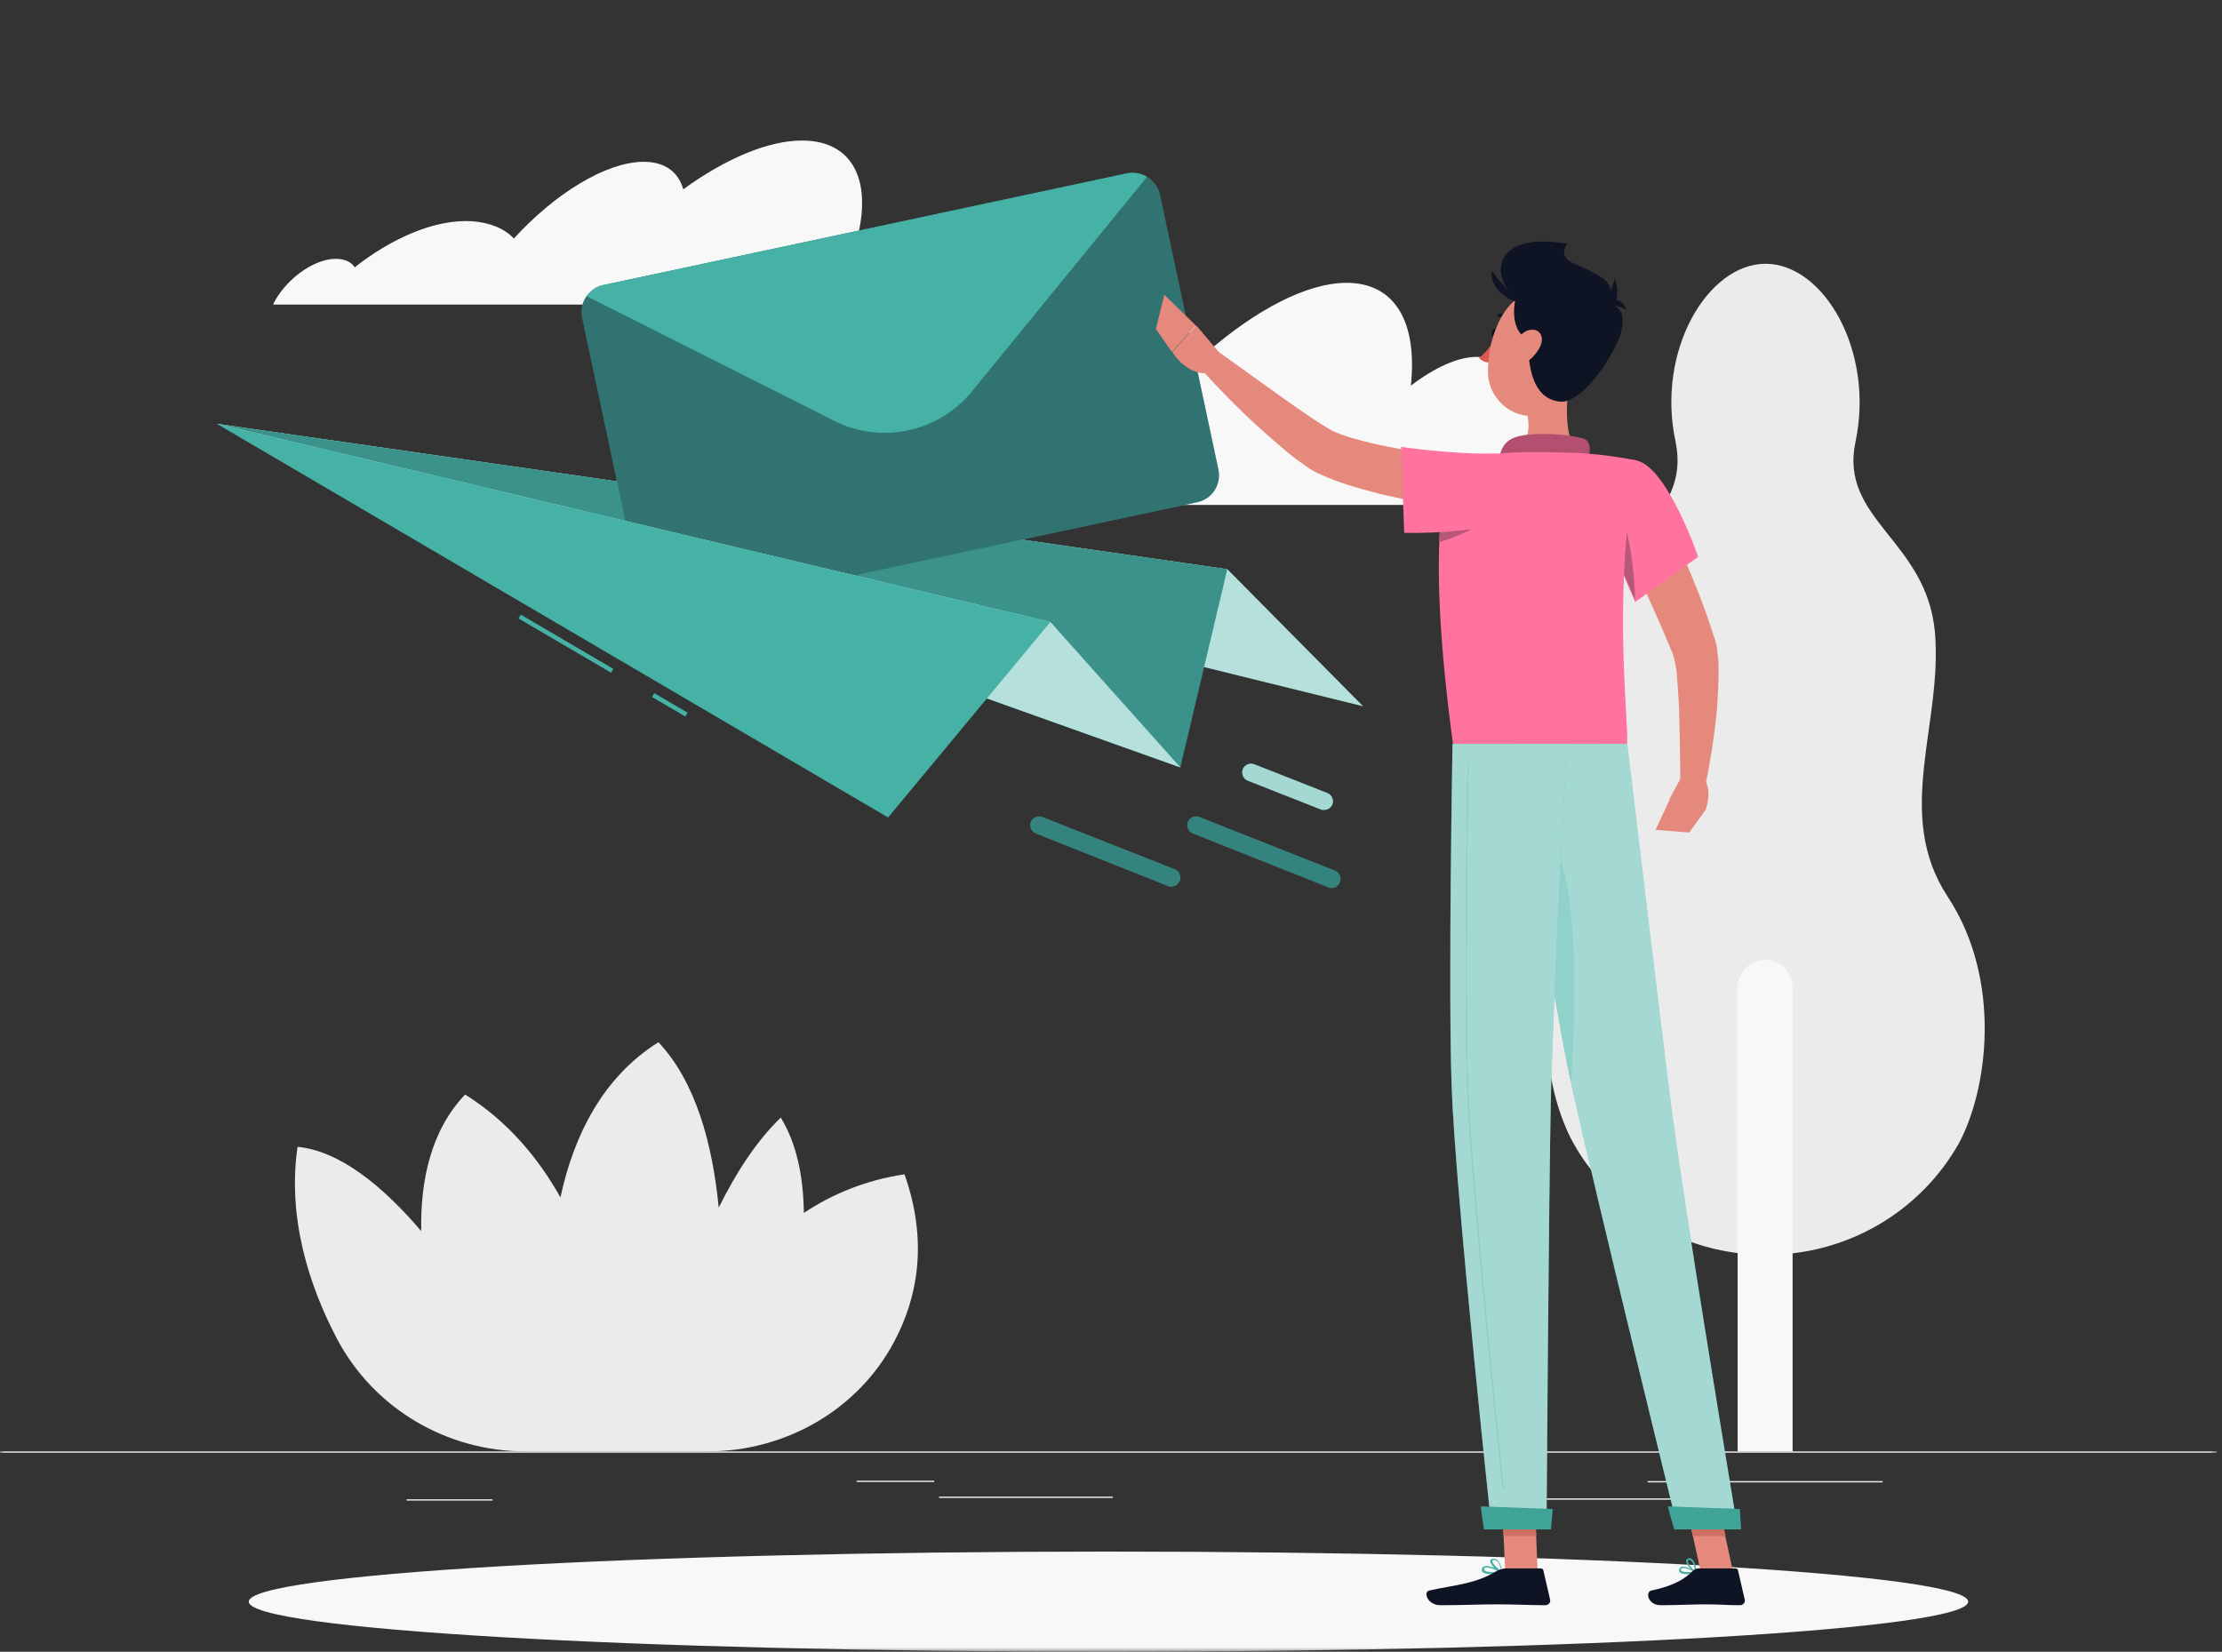
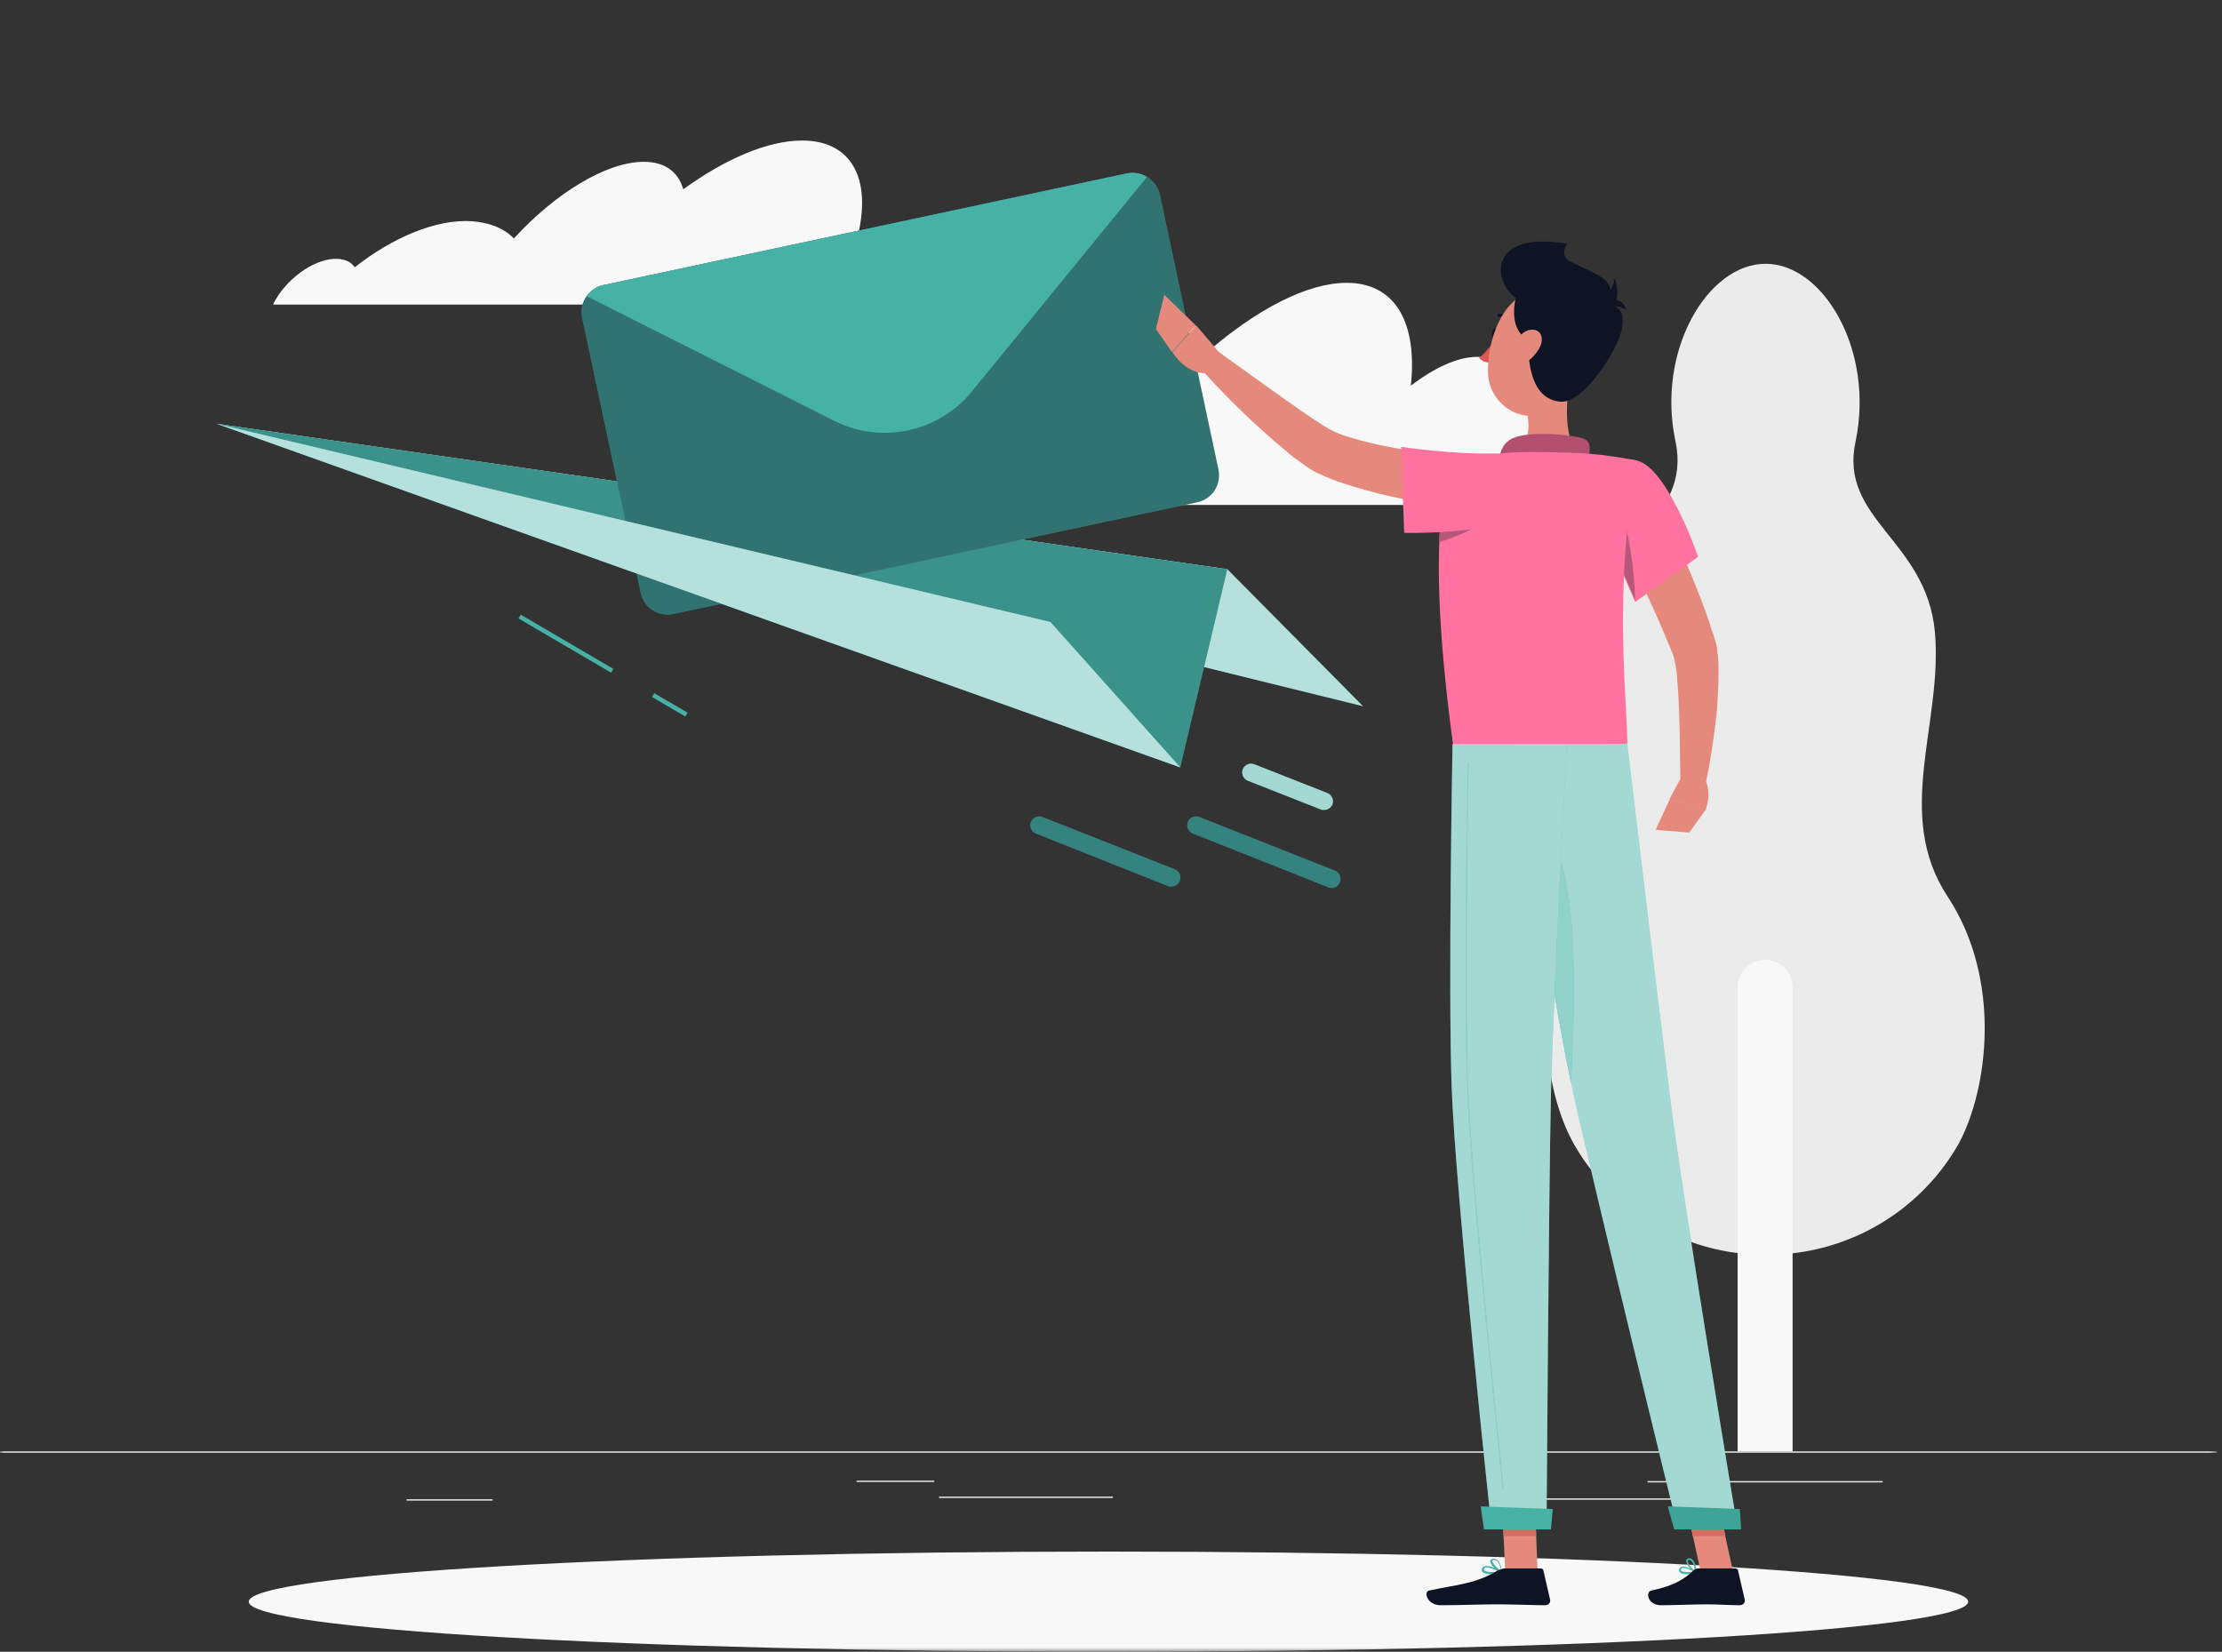
<svg xmlns="http://www.w3.org/2000/svg" width="269" height="200" viewBox="0 0 269 200" fill="none">
  <rect x="0" y="0" width="269" height="200" fill="#333333" stroke="none" />
  <g clip-path="url(#clip0_1536_2816)">
    <mask id="mask0_1536_2816" style="mask-type:luminance" maskUnits="userSpaceOnUse" x="0" y="0" width="269" height="200">
      <path d="M268.384 0H0V200H268.384V0Z" fill="white" />
    </mask>
    <g mask="url(#mask0_1536_2816)">
      <path d="M268.384 175.738H0V175.899H268.384V175.738Z" fill="#EBEBEB" />
      <path d="M202.738 181.428H184.273V181.589H202.738V181.428Z" fill="#EBEBEB" />
      <path d="M59.635 181.535H49.222V181.696H59.635V181.535Z" fill="#EBEBEB" />
-       <path d="M134.729 181.213H113.688V181.374H134.729V181.213Z" fill="#EBEBEB" />
+       <path d="M134.729 181.213H113.688V181.374H134.729V181.213" fill="#EBEBEB" />
      <path d="M113.097 179.281H103.704V179.442H113.097V179.281Z" fill="#EBEBEB" />
      <path d="M227.912 179.334H199.463V179.495H227.912V179.334Z" fill="#EBEBEB" />
      <path d="M235.802 108.588C229.2 98.551 235.212 87.708 234.246 76.543C233.226 65.378 222.598 62.909 224.638 53.462C226.946 42.458 220.773 31.938 213.741 31.938C206.71 31.938 200.483 42.512 202.845 53.462C204.831 62.963 194.203 65.378 193.237 76.543C192.217 87.708 198.282 98.551 191.68 108.588C185.078 118.626 186.796 131.938 190.553 138.54C191.573 140.365 192.807 141.975 194.096 143.371C204.67 154.804 222.974 154.804 233.548 143.371C234.89 141.922 236.071 140.311 237.091 138.54C240.687 131.938 242.405 118.626 235.802 108.588Z" fill="#EBEBEB" />
      <path d="M217.016 175.738H210.36V119.538C210.36 117.713 211.863 116.21 213.688 116.21C215.513 116.21 217.016 117.713 217.016 119.538V175.738Z" fill="#F8F8F8" />
-       <path d="M109.501 142.19C104.831 142.888 100.805 144.552 97.316 146.86C97.262 142.619 96.511 138.594 94.525 135.319C91.465 138.272 89.05 142.136 87.01 146.216C86.258 138.486 84.219 130.972 79.71 126.194C72.947 130.435 69.458 137.52 67.847 144.981C65.163 140.204 61.46 135.749 56.307 132.528C52.174 136.876 50.885 142.888 50.993 149.061C46.323 143.586 41.116 139.345 36.017 138.862C34.782 147.504 37.413 155.663 40.794 162.104C45.249 170.531 54.052 175.738 63.607 175.738H85.668C95.061 175.738 103.864 170.746 108.266 162.426C111.057 157.166 112.399 150.403 109.501 142.19Z" fill="#EBEBEB" />
      <path d="M103.221 30.703C105.958 22.705 103.757 17.016 97.101 17.016C92.914 17.016 87.761 19.27 82.716 22.92C82.125 20.827 80.515 19.592 77.938 19.592C73.376 19.592 67.149 23.457 62.211 28.878C61.03 27.644 59.312 26.946 57.112 26.785C52.764 26.516 47.504 28.771 42.941 32.367C42.565 31.777 41.867 31.401 40.901 31.347C38.379 31.186 34.997 33.441 33.333 36.339C33.226 36.5 33.118 36.715 33.065 36.876H38.271H42.404H56.79H63.875H69.404H77.831H79.388H100.376H104.509C104.724 34.3 104.294 32.206 103.221 30.703Z" fill="#F8F8F8" />
      <path d="M184.004 49.651C183.736 49.597 183.467 49.597 183.199 49.597C183.467 45.679 181.964 43.21 178.797 43.21C176.489 43.21 173.698 44.498 170.8 46.699C171.605 39.13 168.975 34.246 163.016 34.246C158.239 34.246 152.12 37.467 146.108 42.673C145.572 39.721 143.8 37.95 140.848 37.95C135.641 37.95 128.18 43.425 122.276 51.208C120.987 49.49 119.055 48.417 116.532 48.256C111.54 47.88 105.368 51.047 99.892 56.2C99.463 55.341 98.712 54.804 97.638 54.697C94.9 54.482 91.143 57.327 88.996 61.138H95.33H99.624H116.157H123.886H130.81H140.633H159.152H166.344H168.921H179.173H188.406C190.714 55.341 188.835 50.349 184.004 49.651Z" fill="#F8F8F8" />
      <path d="M134.192 200C191.674 200 238.272 197.285 238.272 193.935C238.272 190.585 191.674 187.869 134.192 187.869C76.711 187.869 30.113 190.585 30.113 193.935C30.113 197.285 76.711 200 134.192 200Z" fill="#F8F8F8" />
      <path d="M26.248 51.315L148.578 68.921L165.003 85.507L26.248 51.315Z" fill="#46B2A5" />
      <path opacity="0.6" d="M26.248 51.315L148.578 68.921L165.003 85.507L26.248 51.315Z" fill="white" />
      <path d="M26.248 51.315L148.578 68.921L142.888 92.915L26.248 51.315Z" fill="#46B2A5" />
      <path opacity="0.2" d="M26.248 51.315L148.578 68.921L142.888 92.915L26.248 51.315Z" fill="#0F1425" />
      <path d="M140.419 23.564L147.504 56.844C147.88 58.669 146.753 60.44 144.928 60.816L81.535 74.343C79.71 74.718 77.939 73.591 77.563 71.766L70.478 38.486C70.263 37.52 70.478 36.608 71.015 35.856C71.498 35.212 72.195 34.675 73.054 34.514L136.447 20.988C137.305 20.827 138.164 20.988 138.862 21.417C139.614 21.847 140.204 22.652 140.419 23.564Z" fill="#46B2A5" />
      <path opacity="0.4" d="M140.419 23.564L147.504 56.844C147.88 58.669 146.753 60.44 144.928 60.816L81.535 74.343C79.71 74.718 77.939 73.591 77.563 71.766L70.478 38.486C70.263 37.52 70.478 36.608 71.015 35.856C71.498 35.212 72.195 34.675 73.054 34.514L136.447 20.988C137.305 20.827 138.164 20.988 138.862 21.417C139.614 21.847 140.204 22.652 140.419 23.564Z" fill="#0F1425" />
      <path d="M138.862 21.417L117.66 47.397C113.634 52.335 106.656 53.838 100.966 50.94L71.015 35.856C71.498 35.212 72.195 34.675 73.054 34.514L136.447 20.988C137.306 20.827 138.164 20.988 138.862 21.417Z" fill="#46B2A5" />
      <path d="M26.248 51.315L127.161 75.309L142.888 92.915L26.248 51.315Z" fill="#46B2A5" />
      <path opacity="0.6" d="M26.248 51.315L127.161 75.309L142.888 92.915L26.248 51.315Z" fill="white" />
      <path d="M63.043 74.422L62.772 74.885L73.979 81.451L74.25 80.988L63.043 74.422Z" fill="#46B2A5" />
      <path d="M79.211 83.933L78.939 84.397L82.969 86.757L83.24 86.294L79.211 83.933Z" fill="#46B2A5" />
-       <path d="M26.248 51.315L127.161 75.309L107.515 98.98L26.248 51.315Z" fill="#46B2A5" />
      <path d="M161.245 107.515C161.138 107.515 160.977 107.515 160.869 107.461L144.391 100.913C143.854 100.698 143.585 100.054 143.8 99.517C144.015 98.98 144.659 98.712 145.196 98.927L161.621 105.422C162.158 105.636 162.426 106.28 162.211 106.817C162.05 107.247 161.675 107.515 161.245 107.515Z" fill="#46B2A5" />
      <path opacity="0.3" d="M161.245 107.515C161.138 107.515 160.977 107.515 160.869 107.461L144.391 100.913C143.854 100.698 143.585 100.054 143.8 99.517C144.015 98.98 144.659 98.712 145.196 98.927L161.621 105.422C162.158 105.636 162.426 106.28 162.211 106.817C162.05 107.247 161.675 107.515 161.245 107.515Z" fill="#0F1425" />
      <path d="M160.279 98.068C160.172 98.068 160.011 98.068 159.904 98.014L151.047 94.525C150.51 94.31 150.242 93.666 150.456 93.129C150.671 92.593 151.315 92.324 151.852 92.539L160.709 96.028C161.245 96.243 161.514 96.887 161.299 97.424C161.084 97.853 160.709 98.068 160.279 98.068Z" fill="#46B2A5" />
      <path opacity="0.5" d="M160.279 98.068C160.172 98.068 160.011 98.068 159.904 98.014L151.047 94.525C150.51 94.31 150.242 93.666 150.456 93.129C150.671 92.593 151.315 92.324 151.852 92.539L160.709 96.028C161.245 96.243 161.514 96.887 161.299 97.424C161.084 97.853 160.709 98.068 160.279 98.068Z" fill="white" />
      <path d="M141.814 107.354C141.707 107.354 141.546 107.354 141.439 107.3L125.389 100.913C124.852 100.698 124.584 100.054 124.799 99.517C125.013 98.98 125.658 98.712 126.194 98.927L142.244 105.261C142.78 105.475 143.049 106.119 142.834 106.656C142.619 107.086 142.244 107.354 141.814 107.354Z" fill="#46B2A5" />
      <path opacity="0.3" d="M141.814 107.354C141.707 107.354 141.546 107.354 141.439 107.3L125.389 100.913C124.852 100.698 124.584 100.054 124.799 99.517C125.013 98.98 125.658 98.712 126.194 98.927L142.244 105.261C142.78 105.475 143.049 106.119 142.834 106.656C142.619 107.086 142.244 107.354 141.814 107.354Z" fill="#0F1425" />
      <path d="M199.839 58.991C201.234 61.782 202.576 64.519 203.811 67.418C205.046 70.263 206.226 73.161 207.193 76.167L207.568 77.294C207.622 77.509 207.729 77.831 207.783 78.046C207.837 78.314 207.89 78.529 207.89 78.797C208.051 79.71 208.051 80.569 208.051 81.428C208.051 83.092 207.944 84.648 207.837 86.205C207.515 89.318 207.032 92.378 206.387 95.437L203.435 95.115C203.382 92.109 203.382 89.05 203.274 86.044C203.221 84.541 203.113 83.092 203.006 81.696C202.952 80.998 202.791 80.3 202.684 79.764C202.63 79.603 202.63 79.495 202.576 79.388C202.523 79.281 202.523 79.227 202.469 79.066L202.04 78.046C200.912 75.308 199.678 72.571 198.39 69.887L194.471 61.728L199.839 58.991Z" fill="#E4897B" />
      <path d="M203.489 94.203L202.093 96.779L206.495 98.014C206.495 98.014 207.354 95.921 206.334 94.31L203.489 94.203Z" fill="#E4897B" />
      <path d="M200.429 100.483L204.509 100.805L206.548 97.96L202.147 96.779L200.429 100.483Z" fill="#E4897B" />
      <path d="M181.374 40.419C181.32 40.741 181.106 40.956 180.891 40.902C180.676 40.848 180.569 40.58 180.623 40.258C180.676 39.936 180.891 39.721 181.106 39.775C181.32 39.828 181.428 40.097 181.374 40.419Z" fill="#0F1425" />
      <path d="M181.106 40.956C181.106 40.956 180.032 42.62 179.066 43.317C179.495 43.962 180.515 43.908 180.515 43.908L181.106 40.956Z" fill="#DE5753" />
      <path d="M182.877 38.916C182.823 38.916 182.77 38.916 182.716 38.862C182.179 38.272 181.481 38.379 181.481 38.379C181.374 38.379 181.267 38.325 181.267 38.218C181.267 38.111 181.32 38.003 181.428 38.003C181.481 38.003 182.34 37.842 183.038 38.647C183.092 38.701 183.092 38.862 183.038 38.916C182.931 38.916 182.877 38.916 182.877 38.916Z" fill="#0F1425" />
      <path d="M190.231 44.82C189.64 47.719 189.103 52.979 191.143 54.912C191.143 54.912 190.338 57.864 184.97 57.864C179.066 57.864 182.179 54.912 182.179 54.912C185.4 54.16 185.292 51.745 184.756 49.49L190.231 44.82Z" fill="#E4897B" />
      <path d="M191.949 56.737C192.378 55.341 192.861 53.731 191.895 53.194C190.821 52.657 184.971 52.067 182.985 53.14C180.999 54.16 181.535 57.059 181.535 57.059L191.949 56.737Z" fill="#B3506F" />
      <path d="M204.294 190.607C203.865 190.607 203.489 190.553 203.328 190.338C203.274 190.231 203.221 190.123 203.328 189.909C203.382 189.801 203.489 189.748 203.596 189.694C204.187 189.587 205.26 190.285 205.314 190.338C205.368 190.338 205.368 190.392 205.368 190.446C205.368 190.499 205.314 190.499 205.314 190.499C205.153 190.553 204.724 190.607 204.294 190.607ZM203.811 189.855C203.758 189.855 203.758 189.855 203.704 189.855C203.65 189.855 203.543 189.909 203.543 189.962C203.435 190.123 203.489 190.177 203.543 190.177C203.704 190.392 204.509 190.392 205.099 190.285C204.724 190.123 204.187 189.855 203.811 189.855Z" fill="#46B2A5" />
      <path d="M205.314 190.499C204.884 190.285 204.079 189.426 204.133 188.943C204.133 188.889 204.187 188.728 204.455 188.674C204.616 188.674 204.723 188.674 204.831 188.782C205.314 189.157 205.368 190.285 205.368 190.338C205.421 190.392 205.421 190.446 205.314 190.499C205.368 190.499 205.368 190.499 205.314 190.499ZM204.509 188.889C204.348 188.889 204.348 188.943 204.348 188.996C204.294 189.265 204.777 189.909 205.206 190.231C205.153 189.909 205.045 189.211 204.723 188.996C204.67 188.889 204.616 188.889 204.509 188.889Z" fill="#46B2A5" />
      <path d="M180.623 190.606C180.14 190.606 179.603 190.553 179.442 190.284C179.388 190.231 179.335 190.07 179.442 189.855C179.496 189.748 179.603 189.694 179.764 189.64C180.408 189.479 181.804 190.231 181.857 190.284C181.911 190.284 181.911 190.338 181.911 190.392C181.911 190.445 181.857 190.445 181.857 190.445C181.589 190.553 181.106 190.606 180.623 190.606ZM180.032 189.801C179.979 189.801 179.925 189.801 179.871 189.801C179.764 189.801 179.71 189.855 179.71 189.909C179.657 190.016 179.657 190.07 179.71 190.123C179.871 190.392 180.891 190.392 181.643 190.284C181.16 190.177 180.462 189.801 180.032 189.801Z" fill="#46B2A5" />
      <path d="M181.804 190.499C181.267 190.284 180.354 189.426 180.408 188.996C180.408 188.889 180.515 188.781 180.73 188.728C180.945 188.728 181.106 188.781 181.267 188.889C181.75 189.318 181.857 190.338 181.857 190.392C181.857 190.445 181.857 190.445 181.804 190.499C181.857 190.499 181.857 190.499 181.804 190.499ZM180.891 188.889H180.837C180.676 188.889 180.676 188.996 180.676 188.996C180.623 189.265 181.267 189.909 181.75 190.231C181.696 189.909 181.535 189.265 181.213 188.996C181.106 188.942 180.998 188.889 180.891 188.889Z" fill="#46B2A5" />
      <path d="M186.152 190.392H182.233L181.804 181.267H185.776L186.152 190.392Z" fill="#E4897B" />
      <path d="M209.823 190.392H205.905L203.918 181.267H207.837L209.823 190.392Z" fill="#E4897B" />
      <path d="M205.636 189.909H210.091C210.252 189.909 210.413 190.016 210.413 190.177L211.218 193.666C211.326 194.042 211.004 194.364 210.628 194.364C209.071 194.364 208.32 194.257 206.388 194.257C205.207 194.257 202.738 194.364 201.074 194.364C199.463 194.364 199.195 192.754 199.893 192.593C202.952 191.948 204.079 191.036 205.046 190.123C205.153 190.016 205.368 189.909 205.636 189.909Z" fill="#0F1425" />
      <path d="M182.233 189.909H186.527C186.688 189.909 186.849 190.016 186.849 190.177L187.654 193.666C187.762 194.042 187.44 194.364 187.064 194.364C185.507 194.364 183.253 194.257 181.321 194.257C179.012 194.257 177.08 194.364 174.396 194.364C172.786 194.364 172.303 192.754 173.001 192.593C176.06 191.895 178.583 191.841 181.267 190.177C181.589 190.07 181.911 189.909 182.233 189.909Z" fill="#0F1425" />
      <path d="M180.354 61.836C177.026 61.568 173.806 61.138 170.531 60.548C168.921 60.226 167.257 59.904 165.647 59.42C164.037 58.991 162.373 58.508 160.709 57.81C160.279 57.649 159.903 57.434 159.474 57.273C158.937 57.005 158.508 56.737 158.132 56.468C157.381 55.931 156.683 55.448 156.039 54.912C154.75 53.838 153.516 52.764 152.281 51.637C149.866 49.437 147.611 47.128 145.411 44.713L147.397 42.512L155.18 48.095C156.468 49.007 157.756 49.92 159.045 50.778C159.689 51.208 160.333 51.584 160.923 51.959C161.245 52.12 161.514 52.281 161.675 52.335C161.997 52.442 162.319 52.603 162.641 52.711C165.378 53.623 168.438 54.214 171.498 54.697C174.557 55.18 177.724 55.556 180.784 55.878L180.354 61.836Z" fill="#E4897B" />
      <path d="M198.175 55.77C201.879 56.629 205.583 67.418 205.583 67.418L197.96 72.893C197.96 72.893 195.813 67.848 193.72 63.446C191.627 58.883 194.418 54.911 198.175 55.77Z" fill="#FF739E" />
      <path d="M196.082 61.675L194.579 65.056C196.135 68.438 197.584 71.766 197.96 72.678C197.853 68.706 197.101 63.714 196.082 61.675Z" fill="#FF739E" />
      <path opacity="0.3" d="M196.082 61.675L194.579 65.056C196.135 68.438 197.584 71.766 197.96 72.678C197.853 68.706 197.101 63.714 196.082 61.675Z" fill="#0F1425" />
      <path d="M176.114 55.985C176.114 55.985 171.927 60.709 175.899 90.07C182.233 90.07 193.881 90.07 196.994 90.07C197.155 86.849 195.115 71.015 198.228 55.77C198.228 55.77 194.632 55.019 191.143 54.858C188.459 54.751 184.541 54.643 182.179 54.858C179.012 55.18 176.114 55.985 176.114 55.985Z" fill="#FF739E" />
      <path d="M174.557 61.675C174.396 62.802 174.289 64.09 174.235 65.647C176.007 65.11 178.154 64.251 180.086 62.909L174.557 61.675Z" fill="#FF739E" />
      <path opacity="0.3" d="M174.557 61.675C174.396 62.802 174.289 64.09 174.235 65.647C176.007 65.11 178.154 64.251 180.086 62.909L174.557 61.675Z" fill="#0F1425" />
      <path d="M183.575 62.265C180.73 64.788 169.995 64.519 169.995 64.519L169.619 54.106C169.619 54.106 175.738 55.019 180.623 54.911C186.635 54.804 186.635 59.528 183.575 62.265Z" fill="#FF739E" />
      <path d="M147.504 42.566L144.82 39.399L141.921 42.619C141.921 42.619 143.693 45.625 146.538 45.142L147.504 42.566Z" fill="#E4897B" />
      <path d="M140.955 35.695L139.936 39.828L141.868 42.619L144.766 39.399L140.955 35.695Z" fill="#E4897B" />
      <path d="M181.857 181.267L182.018 185.99H185.99L185.775 181.267H181.857Z" fill="#CE6F64" />
      <path d="M207.836 181.267H203.918L204.938 185.99H208.91L207.836 181.267Z" fill="#CE6F64" />
      <path d="M184.219 36.5C180.676 34.89 179.549 27.751 189.748 29.522C189.748 29.522 188.191 31.24 191.304 32.313C194.418 33.333 191.841 40.043 184.219 36.5Z" fill="#0F1425" />
      <path d="M191.895 41.868C190.875 45.625 190.499 47.933 188.137 49.49C184.648 51.852 180.247 49.114 180.14 45.142C180.032 41.546 181.696 35.963 185.776 35.212C189.748 34.46 192.915 38.11 191.895 41.868Z" fill="#E4897B" />
      <path d="M189.587 31.401C192.002 32.743 195.277 33.548 194.955 35.48C194.579 37.788 196.941 36.339 196.35 39.828C195.974 42.083 191.788 48.953 188.835 48.631C184.38 48.148 184.971 41.331 184.971 37.788C184.971 35.695 184.863 28.771 189.587 31.401Z" fill="#0F1425" />
      <path d="M184.433 34.461C183.36 34.729 181.911 40.902 186.097 41.492C190.875 42.083 184.433 34.461 184.433 34.461Z" fill="#0F1425" />
-       <path d="M184.541 36.661C183.199 36.769 180.247 35.212 180.623 32.797C180.623 32.797 182.501 35.588 184.541 36.661Z" fill="#0F1425" />
      <path d="M186.474 41.922C186.044 42.834 185.293 43.586 184.541 44.015C183.414 44.605 182.77 43.747 183.038 42.619C183.253 41.599 184.112 40.043 185.293 39.935C186.474 39.775 186.957 40.848 186.474 41.922Z" fill="#E4897B" />
      <path d="M192.378 37.574C193.183 37.145 195.008 36.232 195.491 33.656C195.491 33.656 197.263 38.594 192.378 37.574Z" fill="#0F1425" />
      <path d="M196.887 37.52C196.511 37.305 195.598 36.769 194.31 37.252C194.31 37.252 195.974 35.105 196.887 37.52Z" fill="#0F1425" />
      <path d="M183.36 90.07C183.36 90.07 187.816 120.183 190.285 131.508C192.969 143.854 203.113 185.078 203.113 185.078H210.36C210.36 185.078 203.65 144.874 202.147 132.636C200.483 119.324 196.994 90.07 196.994 90.07H183.36Z" fill="#46B2A5" />
      <path opacity="0.5" d="M183.36 90.07C183.36 90.07 187.816 120.183 190.285 131.508C192.969 143.854 203.113 185.078 203.113 185.078H210.36C210.36 185.078 203.65 144.874 202.147 132.636C200.483 119.324 196.994 90.07 196.994 90.07H183.36Z" fill="white" />
      <path d="M201.932 182.394C201.879 182.394 202.684 185.185 202.684 185.185H210.789L210.628 182.716L201.932 182.394Z" fill="#46B2A5" />
      <path opacity="0.1" d="M201.932 182.394C201.879 182.394 202.684 185.185 202.684 185.185H210.789L210.628 182.716L201.932 182.394Z" fill="#0F1425" />
      <path d="M186.151 100.805C191.304 101.825 190.767 121.095 190.177 131.025C188.674 123.994 186.527 110.521 185.024 100.913C185.346 100.805 185.722 100.752 186.151 100.805Z" fill="#46B2A5" />
      <path opacity="0.4" d="M186.151 100.805C191.304 101.825 190.767 121.095 190.177 131.025C188.674 123.994 186.527 110.521 185.024 100.913C185.346 100.805 185.722 100.752 186.151 100.805Z" fill="white" />
      <path d="M175.846 90.07C175.846 90.07 175.309 119.538 175.738 131.562C176.168 144.069 180.569 185.024 180.569 185.024H187.225C187.225 185.024 187.494 144.82 187.762 132.528C188.084 119.163 189.694 90.07 189.694 90.07H175.846Z" fill="#46B2A5" />
      <path opacity="0.5" d="M175.846 90.07C175.846 90.07 175.309 119.538 175.738 131.562C176.168 144.069 180.569 185.024 180.569 185.024H187.225C187.225 185.024 187.494 144.82 187.762 132.528C188.084 119.163 189.694 90.07 189.694 90.07H175.846Z" fill="white" />
      <path d="M181.964 180.247C181.911 180.247 181.911 180.247 181.911 180.193C180.73 168.867 177.939 141.439 177.617 131.616C177.241 121.578 177.563 99.034 177.67 92.378C177.67 92.324 177.724 92.324 177.724 92.324C177.778 92.324 177.778 92.378 177.778 92.378C177.67 99.034 177.348 121.578 177.724 131.616C178.1 141.439 180.837 168.867 182.018 180.193C182.018 180.193 182.018 180.247 181.964 180.247Z" fill="#46B2A5" />
      <path opacity="0.4" d="M181.964 180.247C181.911 180.247 181.911 180.247 181.911 180.193C180.73 168.867 177.939 141.439 177.617 131.616C177.241 121.578 177.563 99.034 177.67 92.378C177.67 92.324 177.724 92.324 177.724 92.324C177.778 92.324 177.778 92.378 177.778 92.378C177.67 99.034 177.348 121.578 177.724 131.616C178.1 141.439 180.837 168.867 182.018 180.193C182.018 180.193 182.018 180.247 181.964 180.247Z" fill="white" />
      <path d="M179.281 182.394C179.227 182.394 179.656 185.185 179.656 185.185H187.761L187.976 182.716L179.281 182.394Z" fill="#46B2A5" />
-       <path opacity="0.1" d="M179.281 182.394C179.227 182.394 179.656 185.185 179.656 185.185H187.761L187.976 182.716L179.281 182.394Z" fill="#0F1425" />
    </g>
  </g>
  <defs>
    <clipPath id="clip0_1536_2816">
      <rect width="269" height="200" fill="white" />
    </clipPath>
  </defs>
</svg>